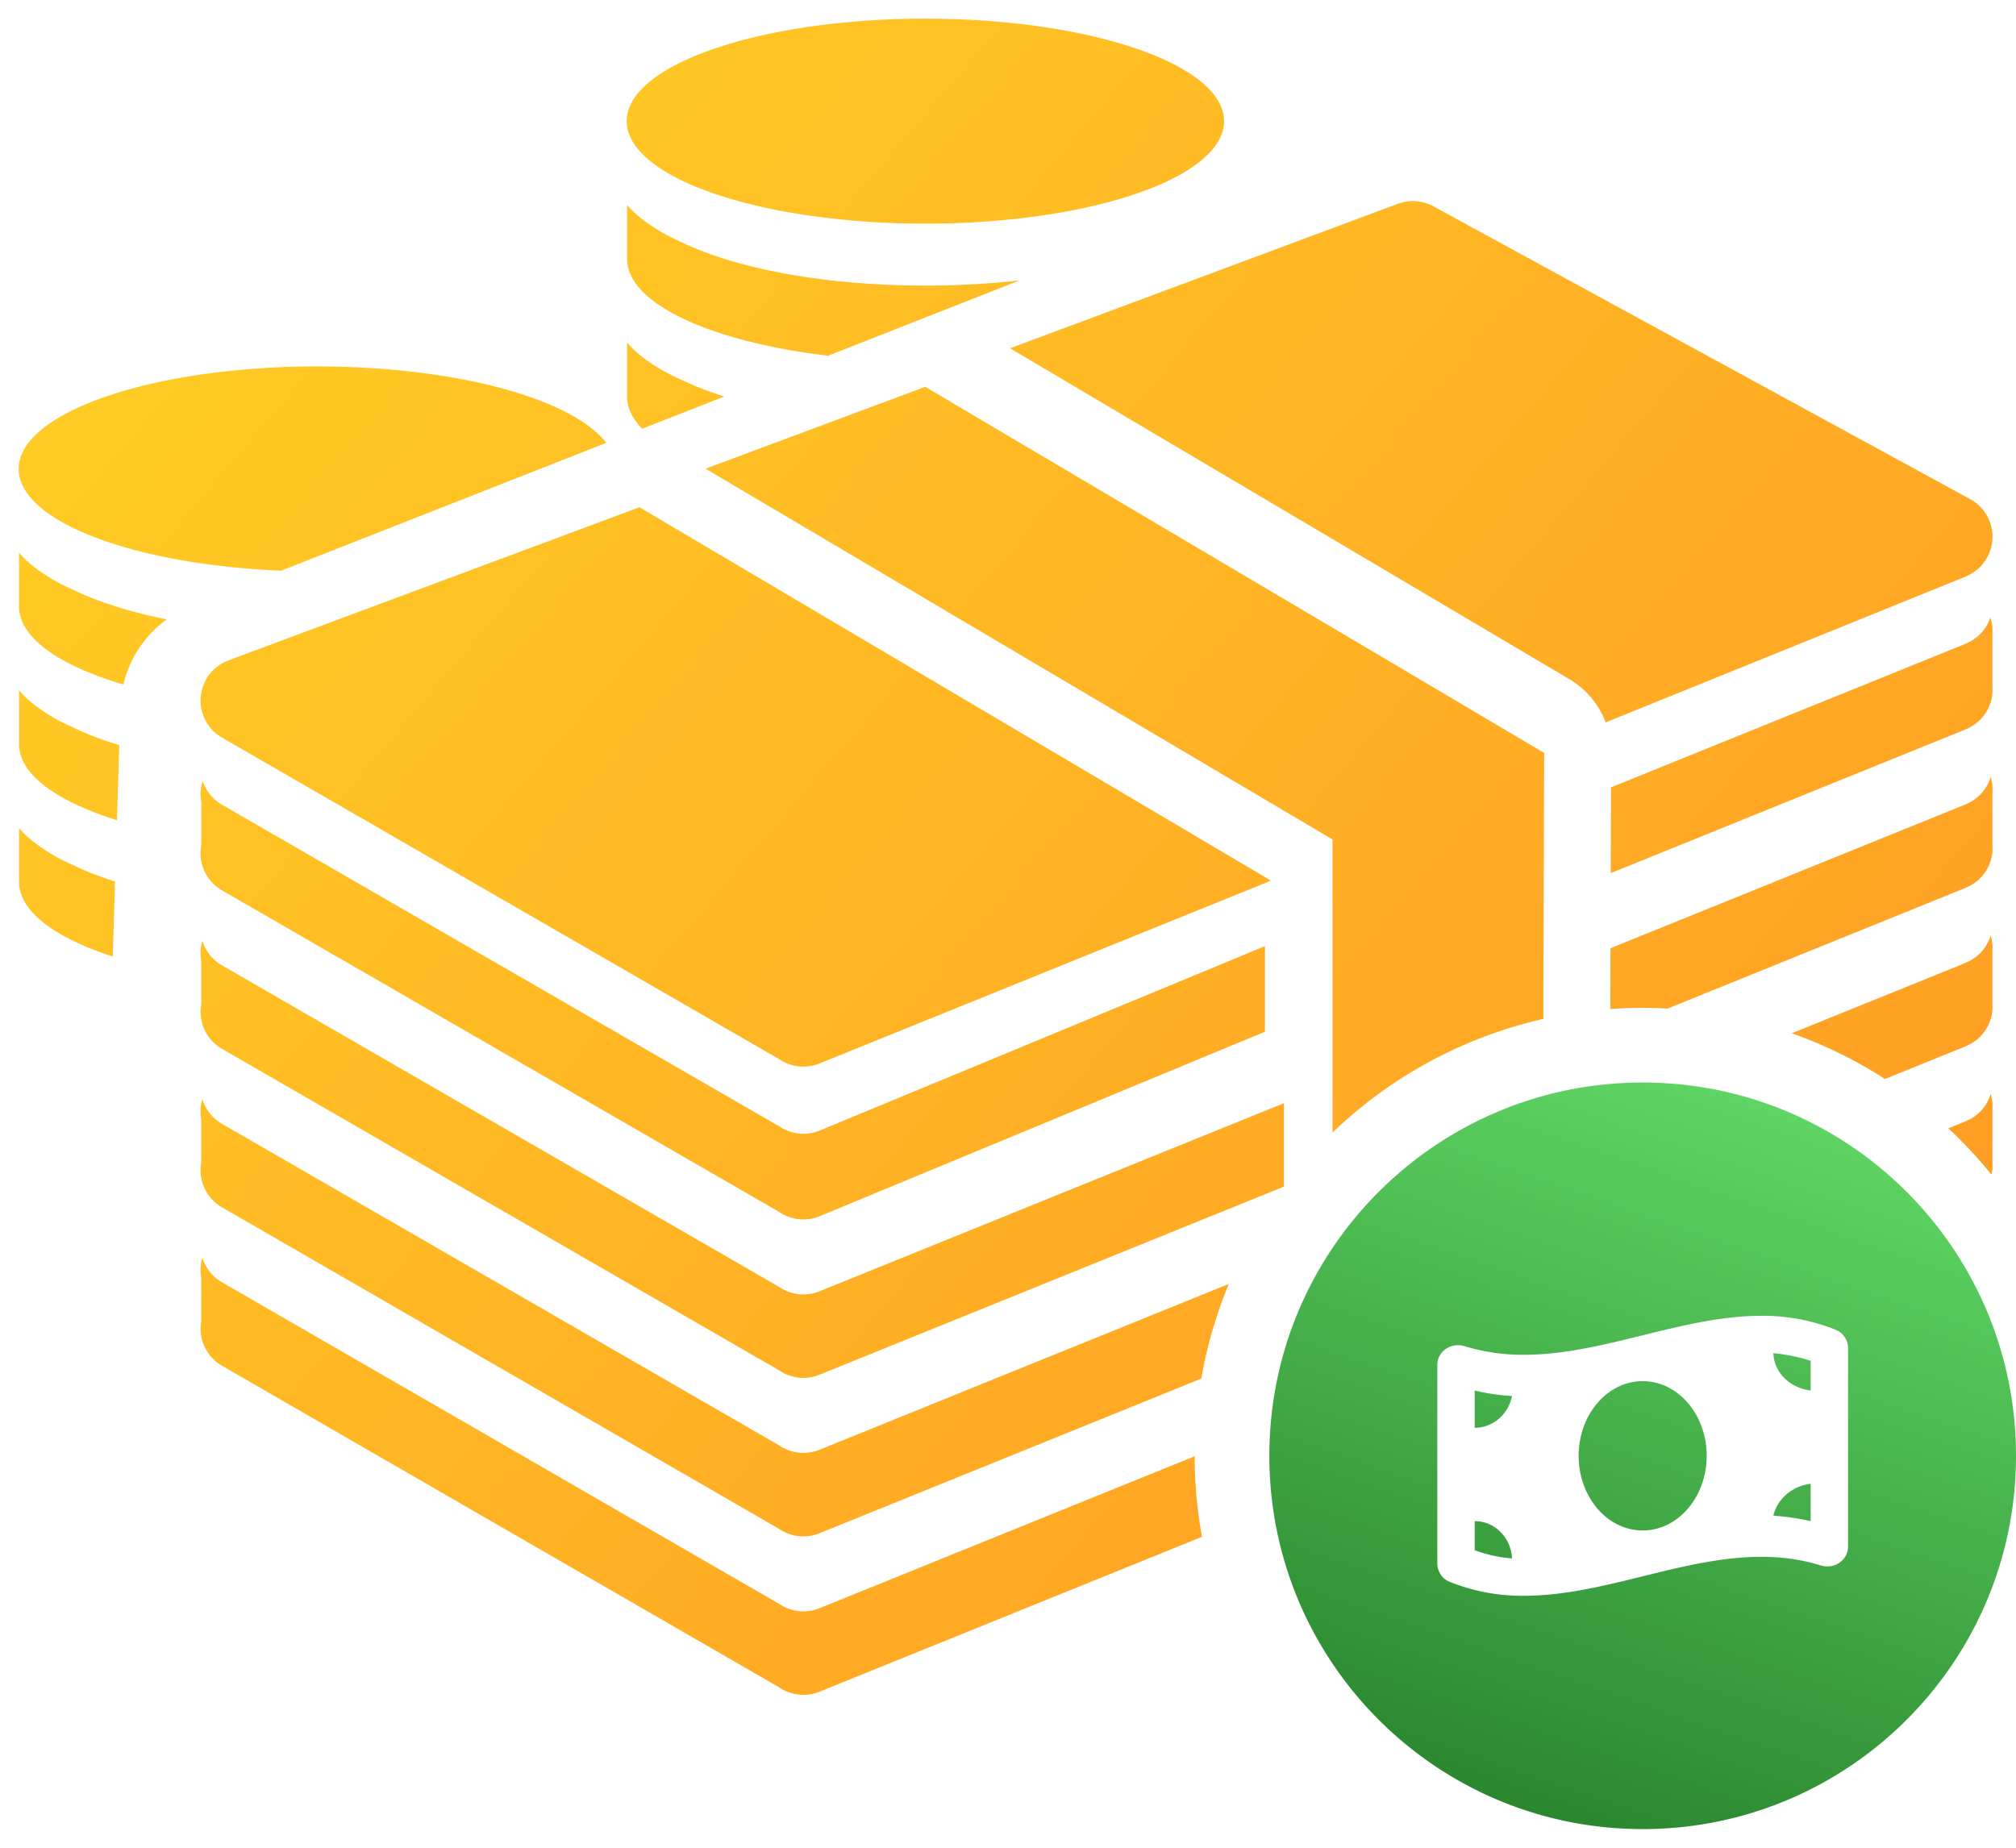
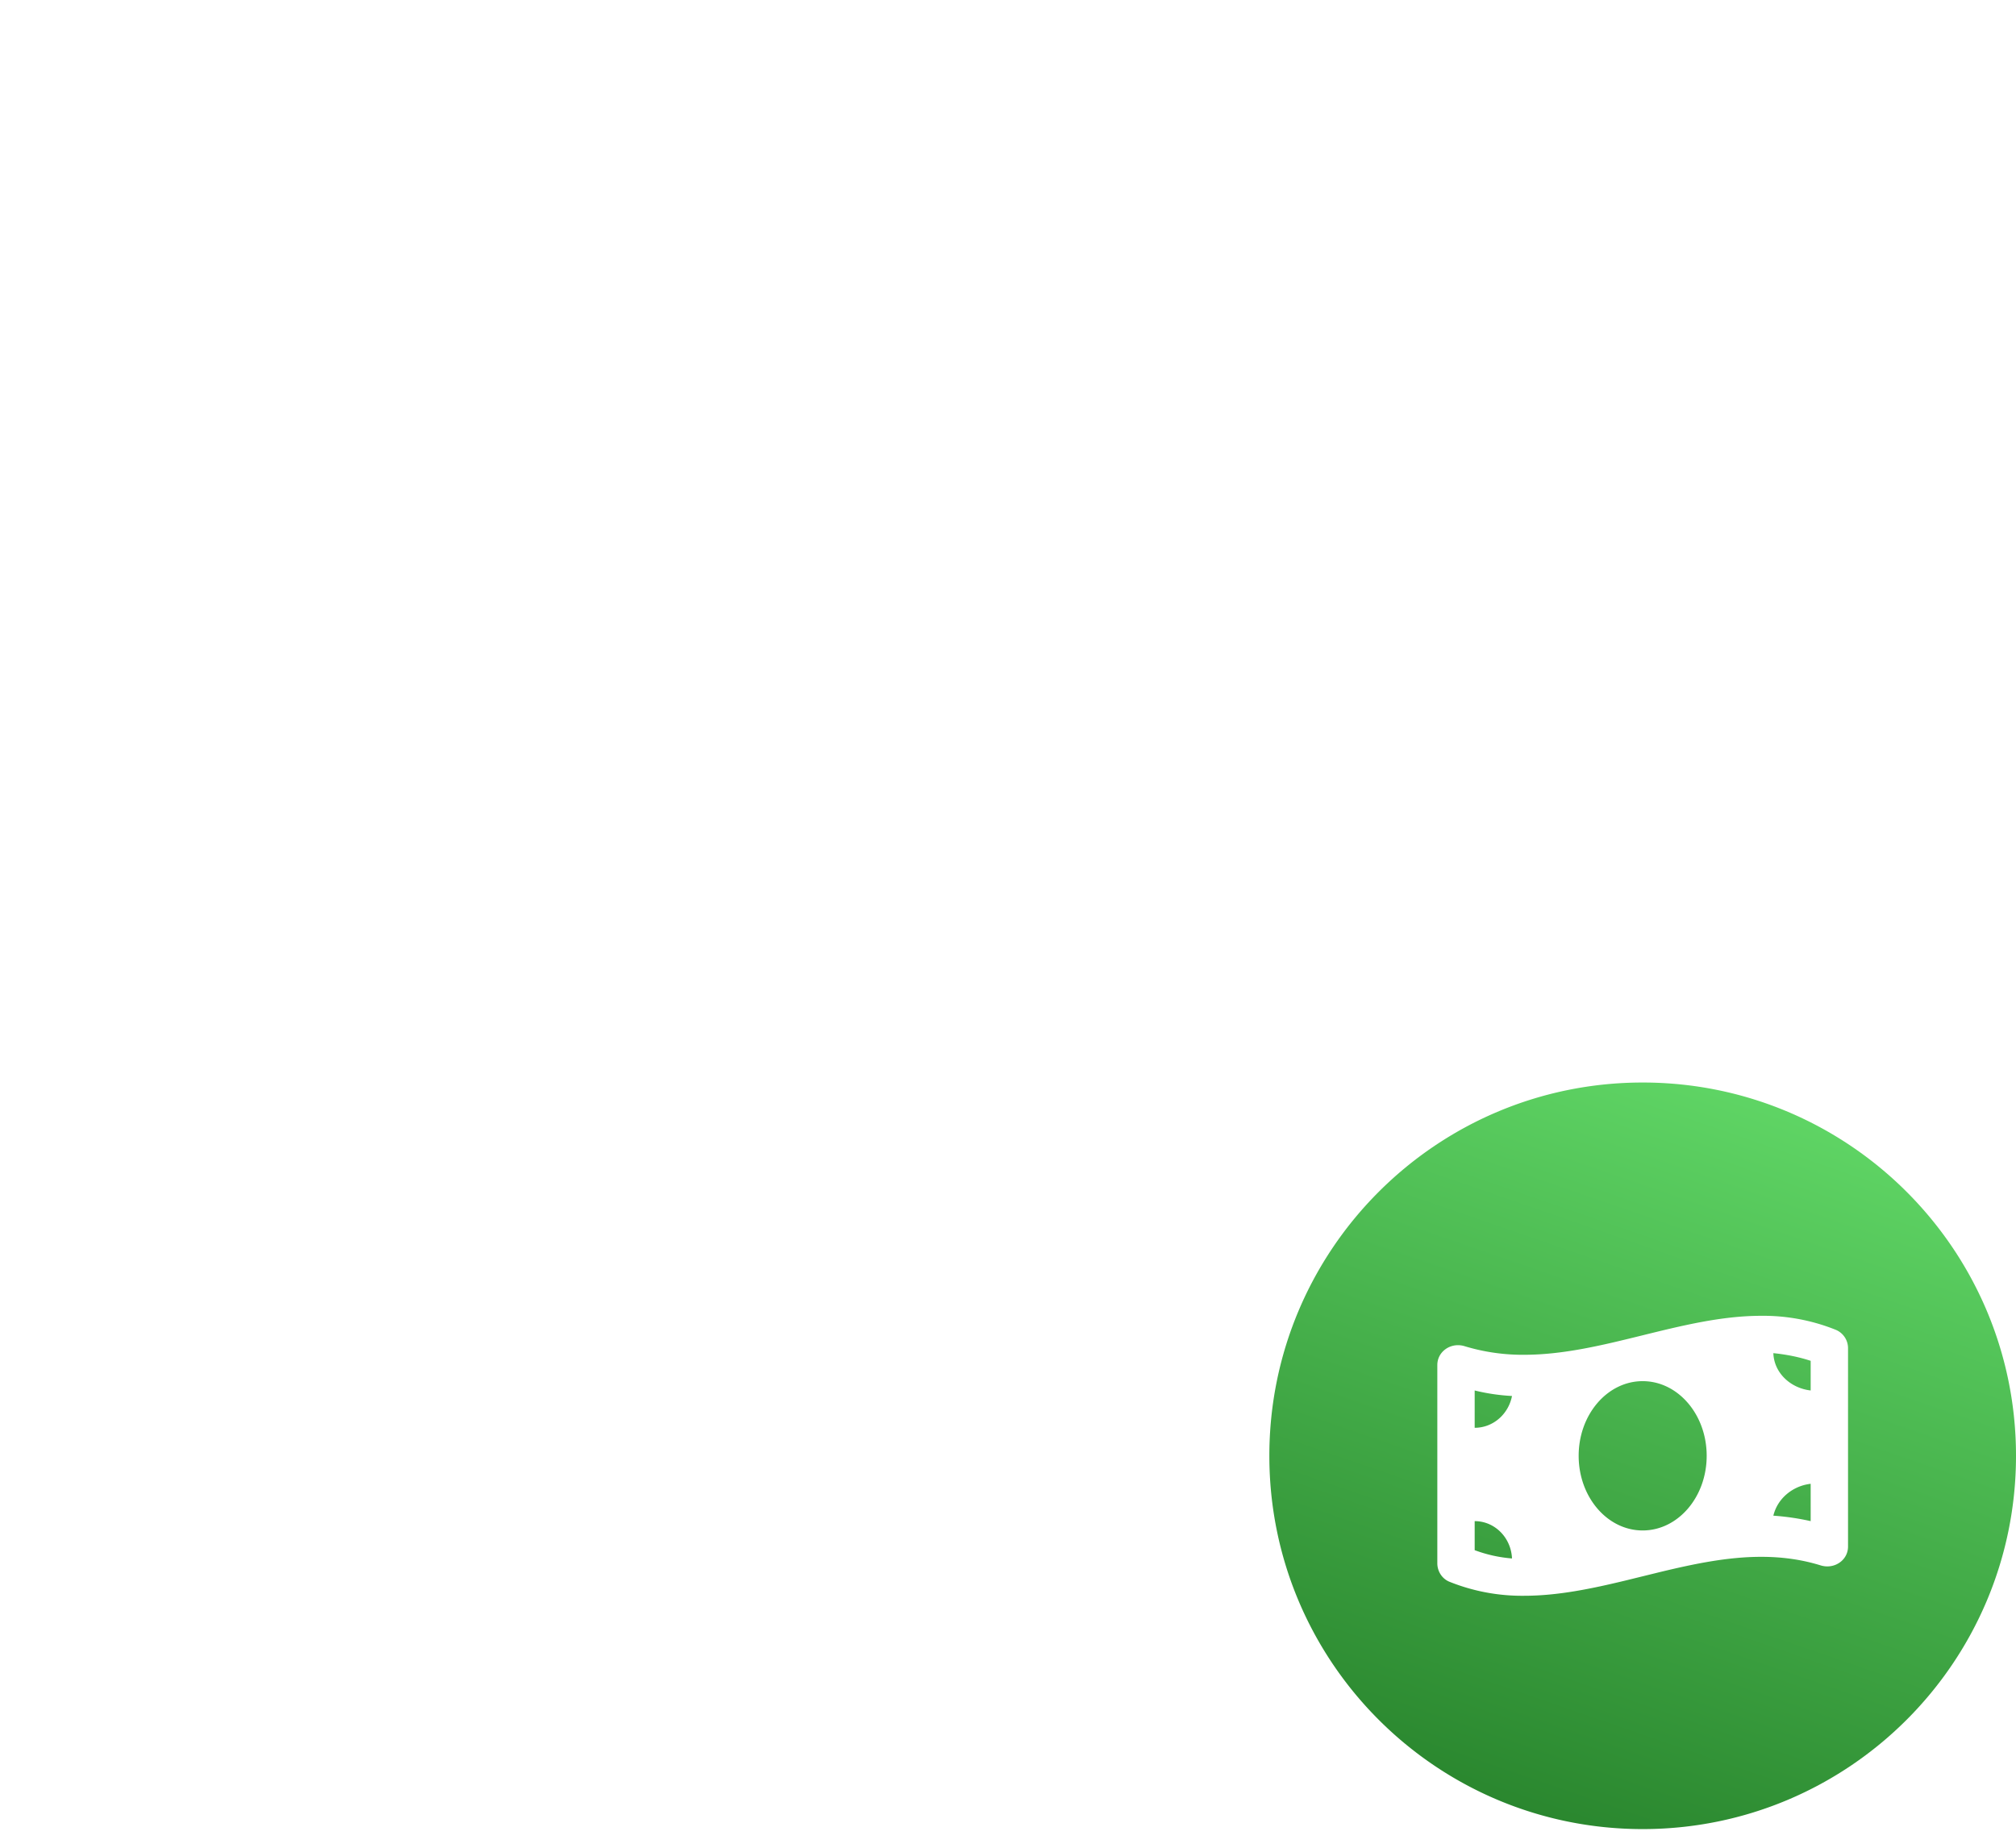
<svg xmlns="http://www.w3.org/2000/svg" width="72" height="66">
  <defs>
    <linearGradient x1="0%" y1="13.935%" x2="100%" y2="86.065%" id="a">
      <stop stop-color="#FFCE24" offset="0%" />
      <stop stop-color="#FF9A24" offset="100%" />
    </linearGradient>
    <linearGradient x1="38.889%" y1="124.038%" x2="90.053%" y2="-24.017%" id="b">
      <stop stop-color="#1E7522" offset="0%" />
      <stop stop-color="#70EE76" offset="100%" />
    </linearGradient>
  </defs>
  <g fill="none" fill-rule="evenodd">
-     <path d="M6.561 44.255c.109.36.35.679.701.88l19.9 11.488c.41.278.946.354 1.439.154L42 51.35c.001.982.09 1.944.26 2.877L28.601 59.76a1.53 1.53 0 0 1-1.439-.155l-19.9-11.487a1.528 1.528 0 0 1-.757-1.49l.016-.116v-1.535a1.53 1.53 0 0 1 .04-.72zm0-5.66c.109.36.35.679.701.88l19.9 11.487c.41.28.946.355 1.439.155l14.619-5.922a15.882 15.882 0 0 0-.983 3.38L28.6 54.1a1.53 1.53 0 0 1-1.439-.155l-19.9-11.487a1.528 1.528 0 0 1-.757-1.49l.016-.117v-1.534a1.53 1.53 0 0 1 .04-.721zm0-5.66c.109.359.35.678.701.88l19.9 11.487c.41.279.946.355 1.439.155l16.587-6.719v2.98l-16.587 6.72a1.53 1.53 0 0 1-1.439-.155l-19.9-11.486a1.528 1.528 0 0 1-.757-1.49l.016-.117v-1.534a1.532 1.532 0 0 1 .04-.722zm.013-5.7c.114.344.35.648.688.842l19.9 11.487c.41.279.946.355 1.439.155l15.908-6.59v3.058L28.6 42.778a1.53 1.53 0 0 1-1.439-.155l-19.9-11.487a1.528 1.528 0 0 1-.74-1.606v-1.535a1.522 1.522 0 0 1 .052-.76zm63.854 11.173c.044.145.067.296.067.449l-.004.114v1.866c.01.15 0 .302-.035.451a16.27 16.27 0 0 0-1.54-1.652l.626-.253-.002-.003a1.52 1.52 0 0 0 .888-.972zM32.379 13.15l22.102 13.075-.027 9.503a15.967 15.967 0 0 0-7.53 4.058V29.318L24.532 16.075l7.847-2.925zm38.049 19.598c.044.145.067.296.067.448l-.004.115v1.866a1.52 1.52 0 0 1-.95 1.524v.003l-2.887 1.17a15.937 15.937 0 0 0-3.33-1.633l6.218-2.518-.002-.004a1.52 1.52 0 0 0 .888-.97zM22.172 17.451l22.554 13.338L28.6 37.32a1.53 1.53 0 0 1-1.439-.155L7.262 25.68a1.528 1.528 0 0 1 .11-2.707l.118-.051 14.682-5.47zm48.256 9.637c.044.145.067.295.067.448l-.004.114v1.867a1.52 1.52 0 0 1-.95 1.524v.003l-10.65 4.314a16.256 16.256 0 0 0-2.045.016l.006-2.171 12.69-5.14-.002-.004a1.52 1.52 0 0 0 .888-.971zM.013 28.912c.135.157.294.31.477.458a6.4 6.4 0 0 0 1.295.792l.224.103c.305.145.64.283 1.004.412.139.05.282.098.43.144L3.36 33.5a13.27 13.27 0 0 1-.348-.119C1.22 32.745.093 31.886.017 30.937l-.004-.102v-1.923zm70.403-7.524c.051.155.078.316.079.48l-.004.122v1.866a1.52 1.52 0 0 1-.95 1.524v.004L56.86 30.521l.008-3.063 12.674-5.133-.002-.004a1.516 1.516 0 0 0 .876-.933zM.013 23.994c.135.157.294.31.477.459a6.4 6.4 0 0 0 1.295.791l.224.103c.305.146.64.284 1.004.413.186.066.379.13.579.19l-.082 2.68c-.171-.054-.337-.11-.497-.166C1.22 27.828.093 26.969.017 26.02l-.004-.102v-1.924zM50.526 6.702l19.171 10.46a1.53 1.53 0 0 1-.157 2.76l.002.004-12.864 5.211a3.053 3.053 0 0 0-1.305-1.55L35.406 11.774 49.26 6.612c.432-.16.89-.113 1.265.09zM.013 19.077c.135.157.294.31.477.458a6.4 6.4 0 0 0 1.295.792l.224.103c.305.146.64.284 1.004.412.273.097.562.19.864.275a17.343 17.343 0 0 0 1.413.34 4.002 4.002 0 0 0-1.503 2.138l-.049.186-.159-.047c-.195-.06-.384-.123-.566-.187C1.22 22.91.093 22.052.017 21.102L.013 21v-1.923zm10.654-6.655c1.446 0 2.825.1 4.083.278 2.607.371 4.692 1.087 5.773 1.982.184.152.339.31.462.47l-11.61 4.565a28.16 28.16 0 0 1-2.79-.251C3.976 19.095 1.89 18.379.81 17.484c-.52-.432-.81-.905-.81-1.401s.289-.97.81-1.401c1.081-.895 3.167-1.61 5.774-1.982a29.164 29.164 0 0 1 4.083-.278zm11.061-.85c.135.157.294.31.477.458.35.284.783.549 1.295.792l.224.103c.306.146.641.284 1.004.413.153.054.31.107.473.158l-2.934 1.152c-.32-.331-.506-.684-.535-1.05l-.004-.103v-1.923zm0-4.917c.135.157.294.31.477.458.35.284.783.549 1.295.792l.224.103c.306.146.641.283 1.004.412.273.097.562.189.865.275a17.343 17.343 0 0 0 1.431.344 22.475 22.475 0 0 0 1.304.221 25.827 25.827 0 0 0 1.924.201 29.894 29.894 0 0 0 1.35.064l.356.007.424.003a31.09 31.09 0 0 0 2.5-.102c.295-.024.587-.053.873-.086l-6.849 2.692-.42-.053-.158-.022a23.968 23.968 0 0 1-1.304-.221 19.973 19.973 0 0 1-1.431-.344 14.235 14.235 0 0 1-.865-.275c-1.793-.636-2.92-1.495-2.996-2.444l-.004-.102V6.655zM32.382 0c1.446 0 2.825.099 4.083.278 2.607.371 4.692 1.087 5.774 1.981.521.432.81.905.81 1.402 0 .496-.289.97-.81 1.4-1.082.896-3.167 1.611-5.774 1.982a29.171 29.171 0 0 1-4.083.278 29.18 29.18 0 0 1-4.083-.278c-2.607-.37-4.692-1.086-5.774-1.981-.521-.432-.81-.905-.81-1.401 0-.497.289-.97.81-1.402C23.607 1.365 25.692.65 28.3.278A29.164 29.164 0 0 1 32.382 0z" fill="url(#a)" fill-rule="nonzero" transform="translate(.667 .667)" />
    <path d="M58 38c7.364 0 13.333 5.97 13.333 13.333 0 7.364-5.97 13.334-13.333 13.334-7.364 0-13.333-5.97-13.333-13.334C44.667 43.97 50.637 38 58 38zm4.234 8.333c-2.823 0-5.645 1.392-8.468 1.392a7.125 7.125 0 0 1-2.123-.306.802.802 0 0 0-.237-.037c-.395 0-.74.298-.74.71v7.082c0 .282.166.55.432.658a6.941 6.941 0 0 0 2.668.501c1.21 0 2.42-.255 3.63-.547l1.209-.297c1.21-.292 2.42-.547 3.629-.547.708 0 1.415.087 2.123.306.08.024.16.036.237.036.395 0 .74-.297.74-.71v-7.082a.71.71 0 0 0-.433-.657 6.945 6.945 0 0 0-2.667-.502zM52 53.667c.72 0 1.301.592 1.333 1.333A4.898 4.898 0 0 1 52 54.704v-1.037zm6-5c1.262 0 2.286 1.194 2.286 2.666C60.286 52.806 59.262 54 58 54c-1.263 0-2.286-1.194-2.286-2.667 0-1.472 1.024-2.666 2.286-2.666zm6 3.666v1.334a8.927 8.927 0 0 0-1.333-.195c.144-.603.675-1.06 1.333-1.139zM52 49a7.15 7.15 0 0 0 1.333.197c-.125.648-.674 1.136-1.333 1.136V49zm10.667-1.333c.466.047.91.135 1.333.274V49c-.738-.085-1.31-.643-1.333-1.333z" fill="url(#b)" transform="translate(.667 .667)" />
  </g>
</svg>